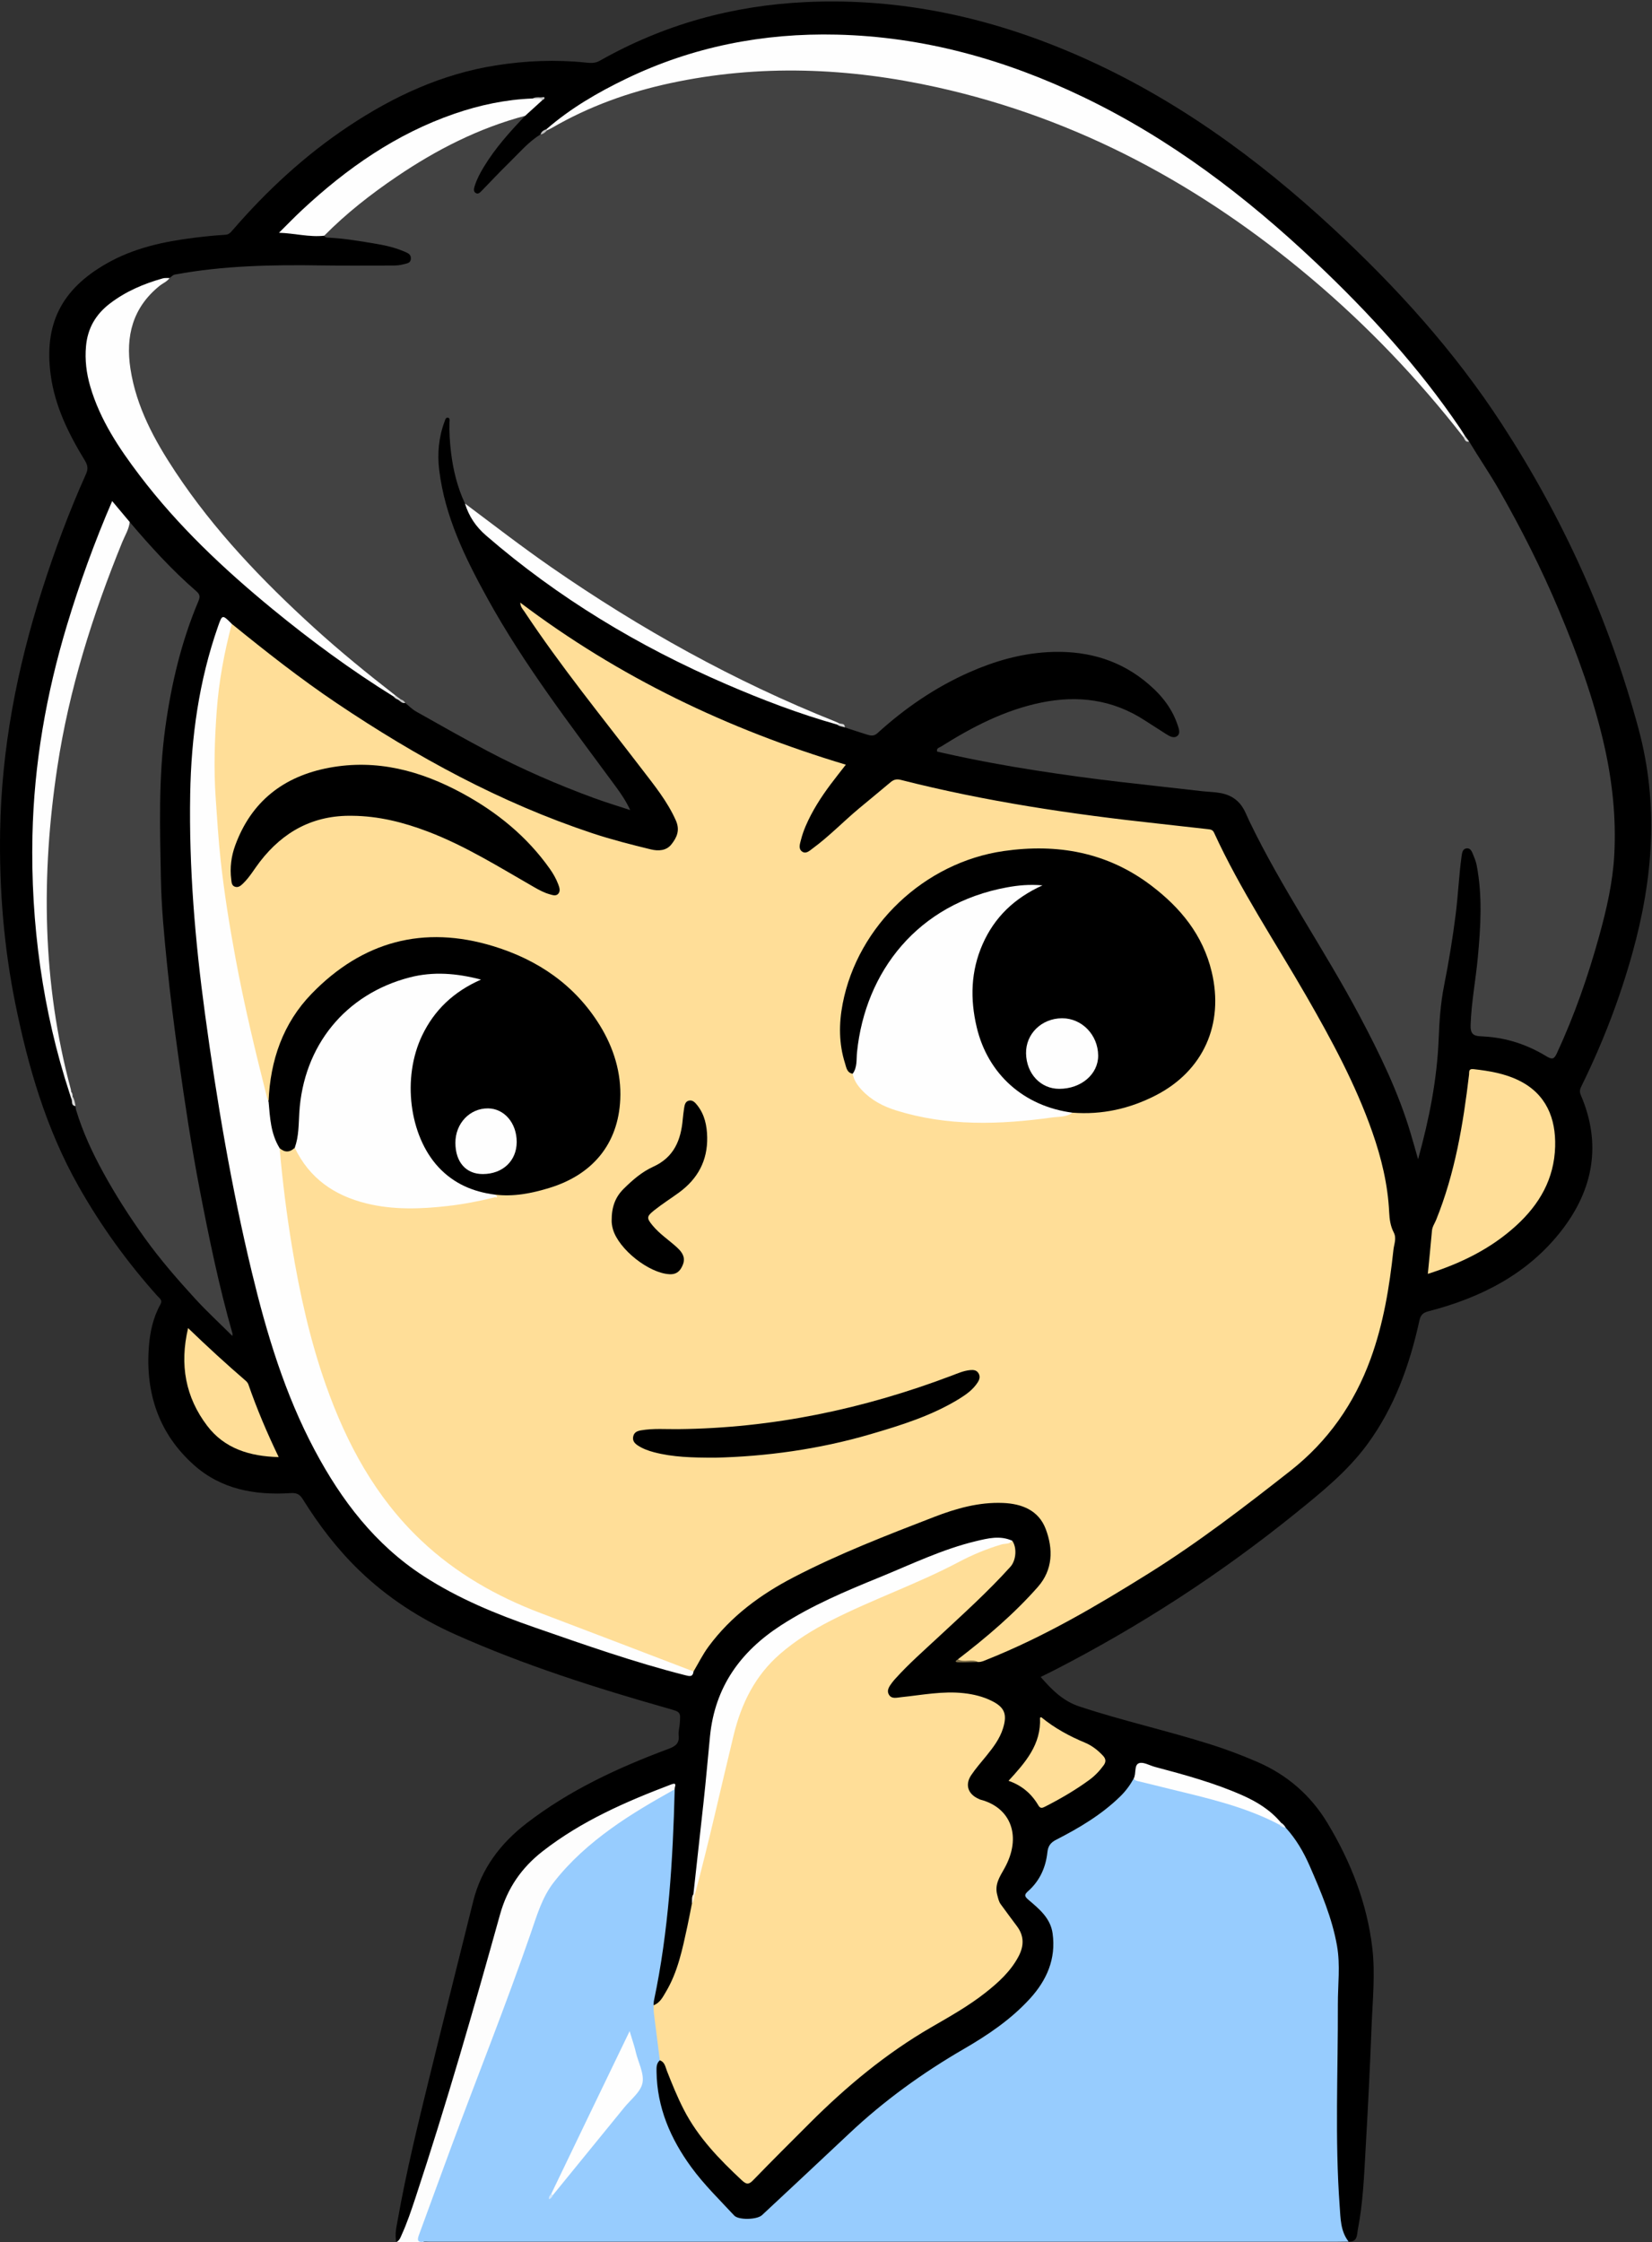
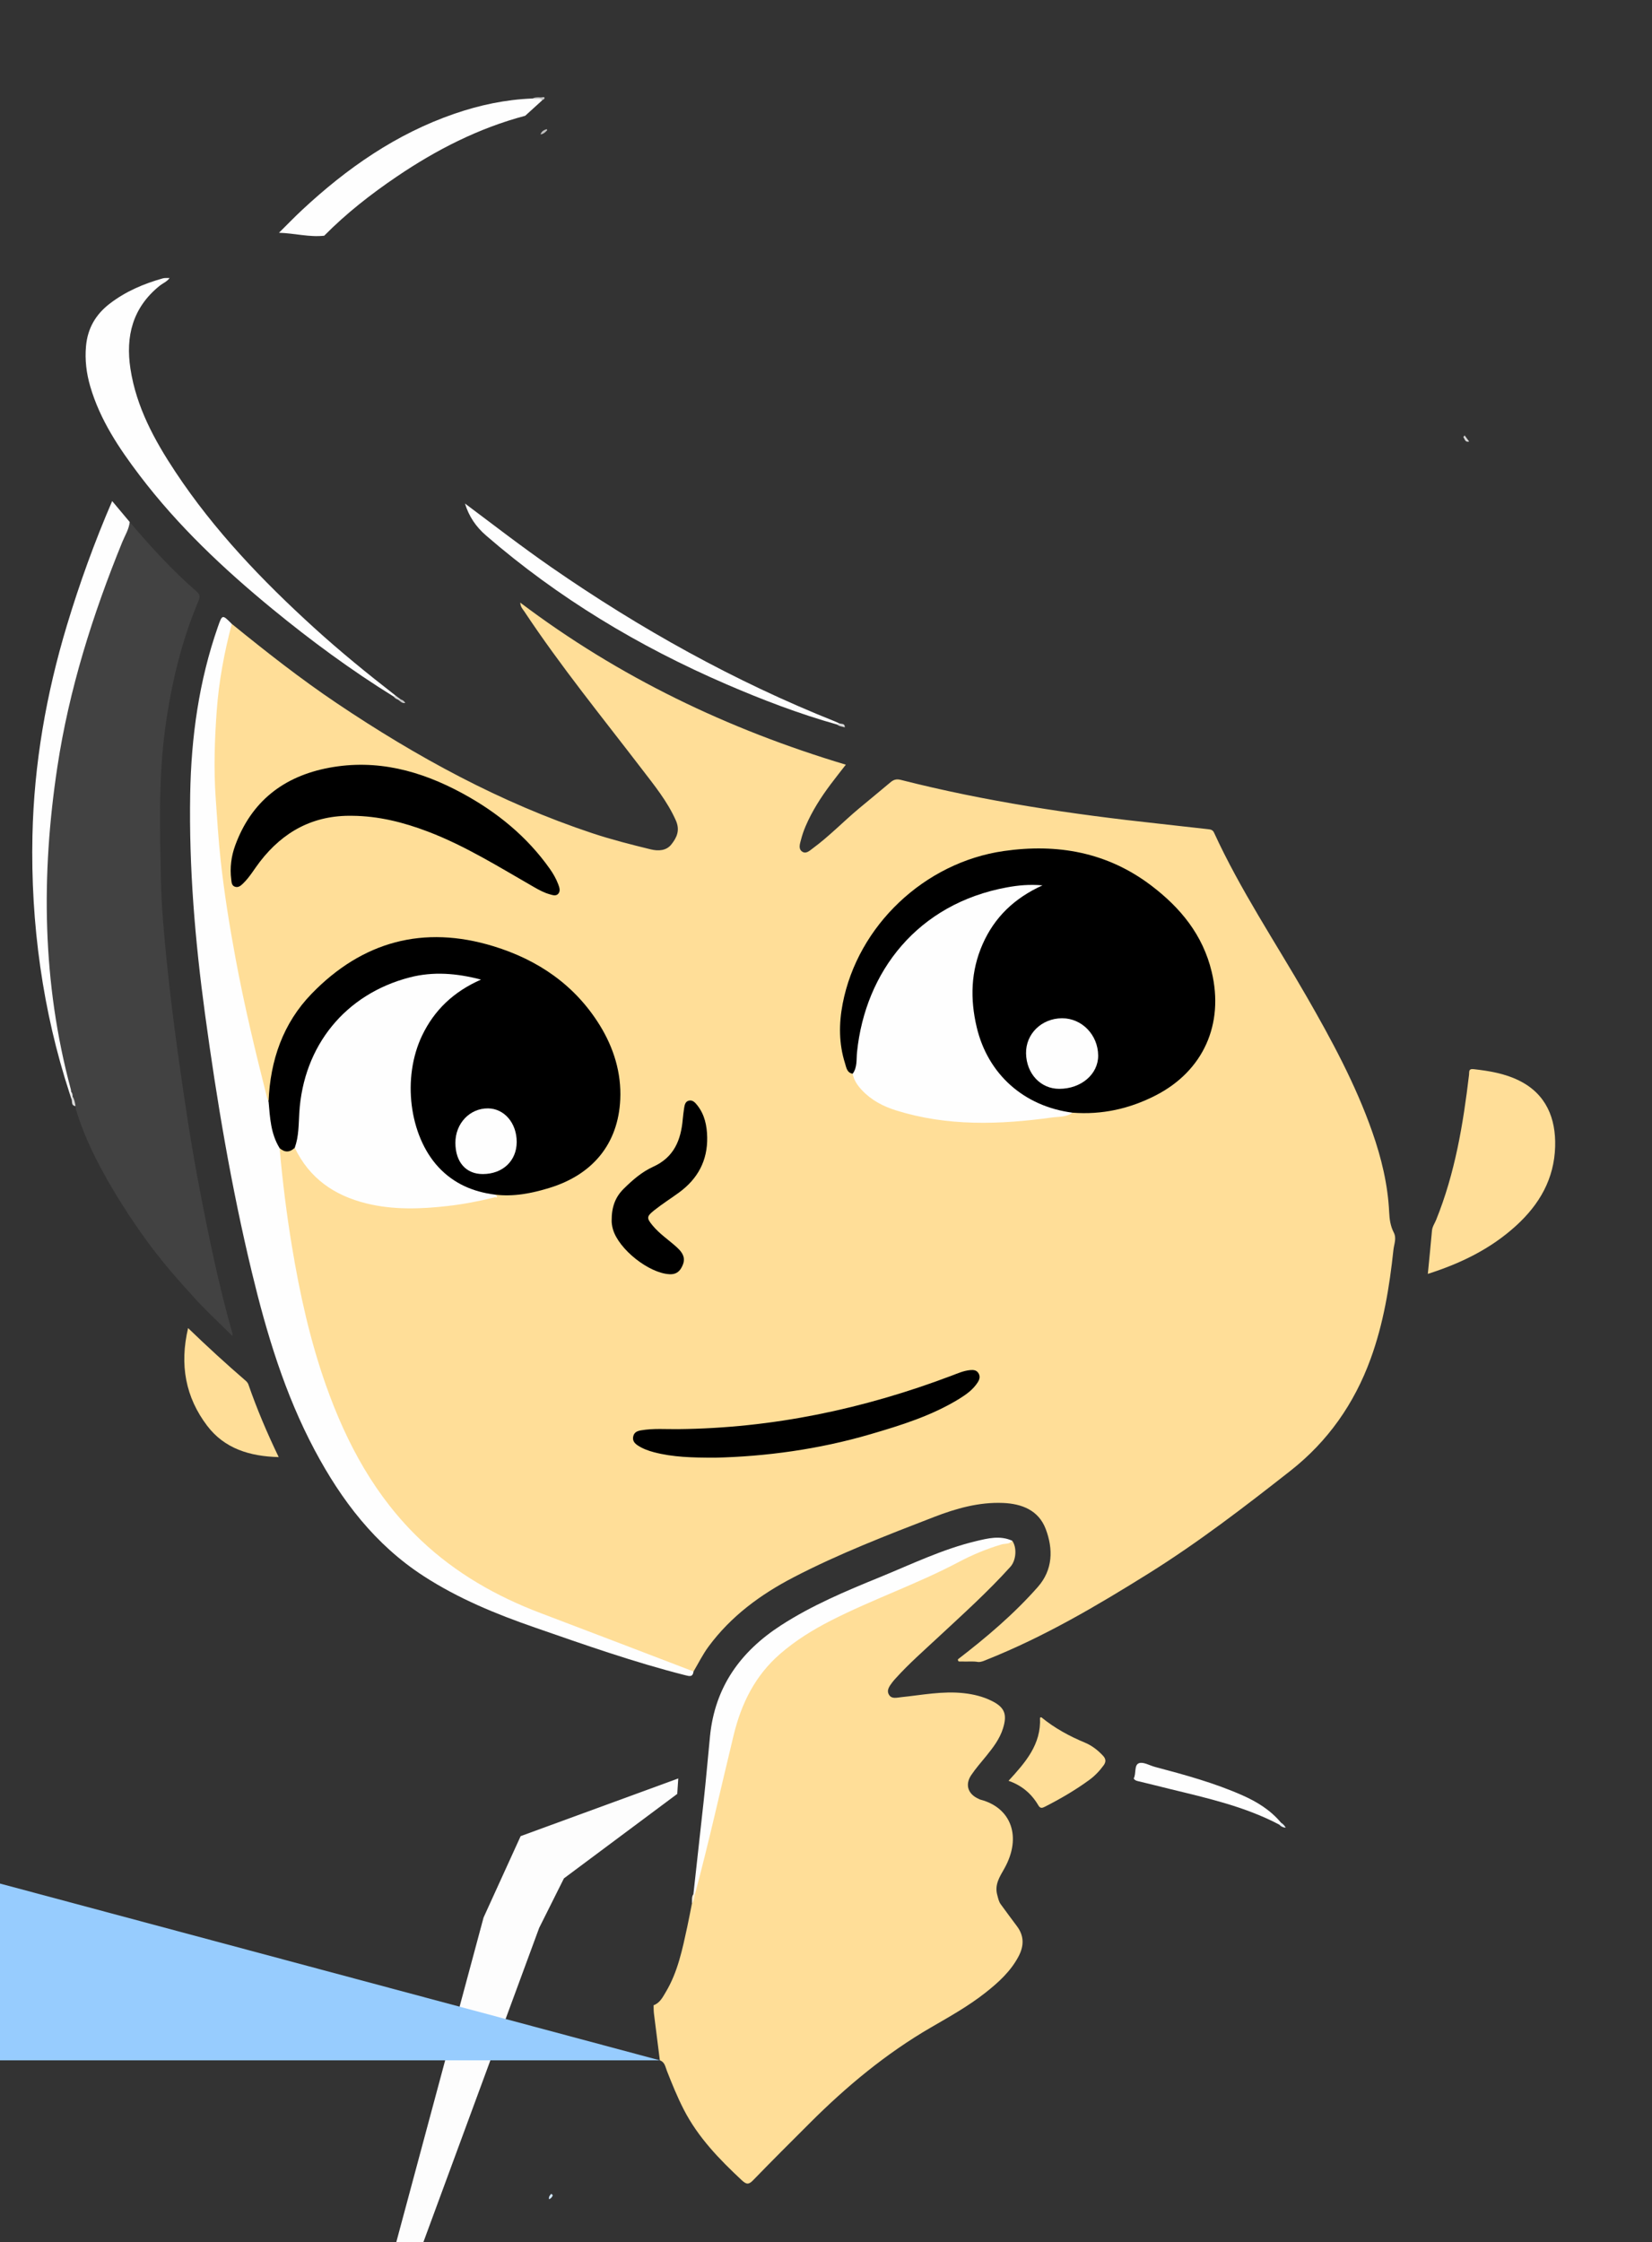
<svg xmlns="http://www.w3.org/2000/svg" version="1.1" viewBox="0 0 534.5 725.5">
  <rect x="0" y="0" width="534.5" height="725.5" fill="#333333" stroke="none" />
  <defs>
    <clipPath id="a">
      <path d="m0 0.48h534.24v724.99h-534.24z" />
    </clipPath>
  </defs>
  <g clip-path="url(#a)">
    <path d="m128.21 725.5h8.763l37.483-101.73 8-16 36.666-27.335 0.334-5-51 18.665-12 26.335-28.246 105.06" fill="#FDFDFD" />
-     <path d="m218.3 578.94c-0.148-0.68 1.025-2.38-1.08-1.585-14.72 5.58-29.089 11.855-41.625 21.625-6.805 5.305-11.424 11.9-13.804 20.45-8.549 30.7-17.346 61.34-27.347 91.615-1.353 4.095-2.724 8.185-4.513 12.12-0.358 0.785-0.594 1.685-1.719 2.33-0.523-2.655 0.077-4.995 0.484-7.295 2.744-15.475 6.484-30.73 10.226-45.985 4.67-19.04 9.459-38.055 14.193-57.08 2.627-10.56 8.851-18.725 17.293-25.225 13.825-10.65 29.48-17.92 45.724-23.985 2.273-0.85 3.76-1.715 3.449-4.44-0.139-1.21 0.257-2.475 0.352-3.72 0.3-3.895 0.269-3.82-3.658-4.94-23.407-6.655-46.586-14.005-68.844-23.93-11.535-5.14-22.071-11.95-31.204-20.775-7.102-6.865-13.045-14.661-18.247-23.022-1.018-1.636-2.021-2.112-3.955-1.988-11.478 0.739-22.405-1.188-31.244-9.058-11.405-10.154-15.767-23.311-14.607-38.367 0.365-4.74 1.369-9.396 3.722-13.612 0.785-1.408-0.271-1.968-0.92-2.693-9.86-11.007-18.451-22.909-25.705-35.799-10.31-18.32-16.115-38.184-20.267-58.608-3.76-18.499-5.271-37.225-4.96-56.086 0.44-26.65 5.439-52.529 13.522-77.859 4.089-12.814 8.765-25.412 14.277-37.687 0.738-1.643 0.531-2.833-0.386-4.335-5.223-8.558-9.659-17.483-11.037-27.559-2.263-16.553 3.455-27.83 17.999-36.145 8.846-5.056 18.539-7.154 28.494-8.38 3.3-0.406 6.612-0.766 9.93-0.949 1.212-0.066 1.751-0.732 2.395-1.476 11.049-12.784 23.341-24.182 37.433-33.574 14.608-9.734 30.234-16.986 47.731-19.756 9.665-1.53 19.353-1.937 29.093-0.923 1.561 0.162 3.008 0.292 4.549-0.582 20.692-11.729 42.982-17.887 66.713-18.99 30.931-1.439 60.277 5.087 88.473 17.483 30.737 13.514 57.453 32.942 81.958 55.636 20.595 19.073 39.324 39.747 54.683 63.342 19.904 30.576 34.744 63.367 44.264 98.649 6.615 24.523 4.72 48.573-1.98 72.626-4.13 14.843-9.65 29.144-16.45 42.958-0.49 0.991-0.755 1.769-0.24 2.958 6.81 15.826 4.04 30.563-6.195 43.777-10.926 14.113-26.12 21.801-43.121 26.186-1.77 0.456-2.505 1.184-2.912 3.035-3.165 14.395-8.078 28.103-16.915 40.096-6.487 8.802-14.96 15.594-23.382 22.399-24.272 19.608-50.331 36.478-78.088 50.728-1.315 0.675-2.648 1.31-4.149 2.055 3.622 4.155 7.214 7.8 12.603 9.58 13.893 4.58 28.179 7.76 42.118 12.155 5.229 1.645 10.345 3.575 15.378 5.755 9.631 4.165 17.237 10.755 22.623 19.655 7.598 12.545 12.922 26.14 14.6 40.705 0.963 8.36 0.064 16.96-0.264 25.435-0.505 13.05-1.157 26.095-1.905 39.135-0.505 8.795-0.826 17.625-2.52 26.305-0.317 1.625-0.025 4.165-3.006 3.96-1.656-0.725-2.1-2.26-2.52-3.8-1.124-4.13-1.446-8.4-1.561-12.615-0.318-11.64-1.177-23.3-0.51-34.935 0.664-11.57 0.045-23.135 0.452-34.69 0.253-7.19-0.889-14.03-3.395-20.785-3.425-9.23-6.685-18.495-12.969-26.295-0.548-0.75-1.174-1.435-1.859-2.065-4.609-5.34-10.769-8.215-17.163-10.65-8.463-3.225-17.22-5.51-25.947-7.885-1.729-0.47-2.501 0.025-2.786 1.69-0.126 0.735-0.382 1.44-0.69 2.125-2.008 4.605-5.792 7.675-9.531 10.695-4.739 3.83-10.102 6.745-15.443 9.645-1.717 0.93-2.572 2.11-2.889 4.01-0.751 4.51-2.277 8.705-5.773 11.9-1.168 1.07-1.317 1.98 0.032 3.04 1.11 0.87 2.016 1.985 3.045 2.955 4.194 3.965 5.294 8.88 4.437 14.39-1.334 8.59-6.444 14.785-12.799 20.21-7.325 6.25-15.684 10.955-23.846 15.94-9.414 5.75-18.076 12.45-26.268 19.82-8.477 7.625-16.587 15.63-24.905 23.42-1.82 1.705-3.82 3.215-5.535 5.035-1.475 1.565-3.26 1.995-5.383 2.085-2.9 0.13-5.063-0.76-7.034-2.91-6.97-7.605-14.357-14.87-18.645-24.515-2.967-6.67-5.262-13.495-5.044-20.93 0.041-1.4-0.064-2.895 1.541-3.655 1.922-0.135 2.266 1.415 2.774 2.69 2.249 5.655 4.487 11.3 7.687 16.515 4.489 7.32 10.133 13.595 16.689 19.105 1.523 1.28 2.346 0.45 3.338-0.545 6.948-6.95 13.884-13.92 20.856-20.85 12.484-12.41 26.543-22.71 41.842-31.39 6.745-3.825 13.256-8.035 18.484-13.92 0.998-1.125 1.997-2.24 2.855-3.47 3.011-4.32 3.044-7.345 0.179-11.73-1.005-1.535-1.975-3.13-3.261-4.415-2.242-2.245-2.796-5-2.984-7.97-0.12-1.895 0.817-3.33 1.76-4.82 2.459-3.89 3.978-8.055 3.252-12.755-0.668-4.325-3.185-7.225-7.109-8.99-1.14-0.515-2.331-0.905-3.466-1.43-3.528-1.63-4.601-4.895-2.654-8.26 1.636-2.83 3.946-5.15 5.946-7.71 1.752-2.24 3.387-4.555 4.285-7.285 1.394-4.245 0.388-6.65-3.633-8.565-2.97-1.415-6.151-2.065-9.423-2.23-6.183-0.305-12.303 0.355-18.402 1.28-0.495 0.075-0.987 0.165-1.487 0.18-1.465 0.05-2.907-0.05-3.664-1.565-0.721-1.44-0.268-2.795 0.666-3.955 1.931-2.405 3.914-4.755 6.21-6.835 10.799-9.785 21.464-19.71 31.611-30.175 2.431-2.51 2.862-6.12 1.073-8.53-2.891-0.615-5.791-0.518-8.664-6e-3 -7.432 1.326-14.375 4.186-21.279 7.086-10.432 4.375-20.998 8.45-31.178 13.42-8.271 4.035-15.994 8.875-22.743 15.19-7.642 7.145-10.928 16.33-12.276 26.38-1.546 11.535-2.194 23.165-3.564 34.72-0.675 5.695-1.284 11.395-2.168 17.06-0.369 1.01-0.286 2.1-0.517 3.135-1.384 8.13-2.809 16.255-5.842 23.98-1.101 2.81-2.541 5.44-4.443 7.78-0.717 0.885-1.511 2.225-3.003 0.93-0.482-1.255-0.037-2.465 0.195-3.675 2.429-12.655 4.083-25.4 4.933-38.26 0.492-7.455 1.017-14.9 0.961-22.375-0.013-1.84 0.293-3.64 1.122-5.315" />
-     <path d="m213.49 666.64c-1.162 0.99-1.085 2.37-1.068 3.685 0.156 11.59 4.522 21.685 11.224 30.87 4.127 5.655 9.156 10.55 13.91 15.67 1.402 1.51 7.373 1.375 8.992-0.135 9.426-8.8 18.859-17.59 28.243-26.435 11.255-10.61 23.697-19.585 37.059-27.335 7.796-4.52 15.243-9.55 21.366-16.255 5.45-5.97 8.504-12.875 7.347-21.15-0.693-4.95-4.357-7.915-7.832-10.87-1.429-1.215-1.29-1.705-6e-3 -2.855 3.684-3.305 5.628-7.605 6.148-12.46 0.221-2.06 1.012-3.16 2.853-4.105 7.487-3.835 14.701-8.105 20.772-14.06 1.738-1.71 3.148-3.62 4.31-5.735 7.974 1.665 15.894 3.565 23.759 5.68 6.264 1.685 12.506 3.475 18.449 6.135 1.667 0.75 3.389 1.395 4.832 2.565 0.65 0.6 1.391 1.075 2.146 1.535 3.339 3.65 5.802 7.885 7.754 12.37 3.639 8.37 7.252 16.79 8.842 25.845 1.1 6.265 0.253 12.615 0.273 18.925 0.069 21.79-1.002 43.59 0.589 65.355 0.287 3.92 0.247 8.035 2.875 11.41-1.249 0.015-2.497 0.045-3.745 0.045h-293.86c-0.583 0-1.175-0.065-1.747 0.015-1.956 0.26-1.996-0.655-1.45-2.135 3.476-9.44 6.888-18.9 10.384-28.33 8.555-23.075 17.703-45.93 25.753-69.185 2.018-5.835 3.682-11.76 7.545-16.71 5.261-6.745 11.597-12.345 18.517-17.34 6.558-4.735 13.534-8.77 20.575-12.705-0.591 22.96-1.951 45.85-6.719 68.4-0.102 0.48-0.081 0.985-0.118 1.48 1.032 1.62 0.964 3.495 1.214 5.295 0.446 3.215 0.821 6.44 1.227 9.66 0.124 0.99 0.335 1.995-0.411 2.86" fill="#97CCFE" />
+     <path d="m213.49 666.64h-293.86c-0.583 0-1.175-0.065-1.747 0.015-1.956 0.26-1.996-0.655-1.45-2.135 3.476-9.44 6.888-18.9 10.384-28.33 8.555-23.075 17.703-45.93 25.753-69.185 2.018-5.835 3.682-11.76 7.545-16.71 5.261-6.745 11.597-12.345 18.517-17.34 6.558-4.735 13.534-8.77 20.575-12.705-0.591 22.96-1.951 45.85-6.719 68.4-0.102 0.48-0.081 0.985-0.118 1.48 1.032 1.62 0.964 3.495 1.214 5.295 0.446 3.215 0.821 6.44 1.227 9.66 0.124 0.99 0.335 1.995-0.411 2.86" fill="#97CCFE" />
  </g>
-   <path d="m150.44 162.92c-2.467-5.287-3.841-10.875-4.522-16.644-0.381-3.22-0.597-6.449-0.49-9.697 0.017-0.529 0.244-1.348-0.555-1.435-0.681-0.074-0.817 0.677-1.022 1.222-1.909 5.091-2.392 10.386-1.745 15.713 1.829 15.07 8.375 28.405 15.577 41.481 11.91 21.627 26.96 41.112 41.531 60.924 1.713 2.328 3.338 4.719 4.687 7.623-3.903-1.288-7.847-2.468-11.703-3.886-11.798-4.338-23.32-9.334-34.436-15.207-7.79-4.116-15.456-8.47-23.134-12.794-1.281-0.722-2.343-1.833-3.506-2.764-0.593-0.294-1.12-0.711-1.753-0.931-0.57-0.573-1.207-1.055-1.912-1.45-11.074-7.88-21.172-16.904-31.168-26.083-11.56-10.614-22.18-22.069-31.789-34.439-8.293-10.677-15.817-21.871-20.298-34.795-2.969-8.563-4.568-17.253-1.38-26.118 2.196-6.107 6.177-10.76 12.052-13.686 0.591-0.388 0.936-0.976 1.809-1.137 15.659-2.888 31.468-3.177 47.321-2.932 7.648 0.119 15.3 0.025 22.949 0.037 1.251 1e-3 2.475-0.077 3.693-0.432 1.031-0.3 2.199-0.294 2.29-1.787 0.086-1.418-0.993-1.818-1.968-2.243-2.902-1.268-5.962-2.009-9.073-2.533-5.301-0.894-10.6-1.818-15.988-2.047-0.441-0.019-0.791-0.213-1.014-0.609 4e-3 -1.454 1.169-2.164 2.053-2.966 10.059-9.137 20.877-17.236 32.718-23.95 8.351-4.734 17.132-8.454 26.224-11.463 1.278-0.423 2.595-1.237 4.037-0.427-4.94 5.147-9.697 10.439-13.41 16.582-1.163 1.924-2.217 3.893-2.897 6.041-0.251 0.791-0.539 1.763 0.225 2.315 0.862 0.624 1.56-0.201 2.11-0.768 2.939-3.041 5.852-6.129 8.862-9.074 3.215-3.145 6.167-6.662 10.069-9.072 0.705-0.491 1.304-1.142 2.145-1.431 4.606-3.866 10.13-6.032 15.577-8.294 13.871-5.759 28.364-8.948 43.272-10.583 9.8-1.075 19.626-1.275 29.414-0.806 18.603 0.892 36.852 4.163 54.728 9.471 16.577 4.923 32.523 11.4 47.859 19.363 19.211 9.974 37.068 21.998 53.75 35.786 10.794 8.923 20.956 18.526 30.605 28.657 7.574 7.953 14.869 16.168 21.218 25.165 0.494 0.811 0.99 1.624 1.896 2.058 3.138 5.236 6.603 10.258 9.638 15.571 7.232 12.659 13.787 25.635 19.428 39.073 5.96 14.187 11.23 28.604 14.63 43.651 2.63 11.643 3.89 23.425 3.255 35.342-0.48 8.971-2.49 17.691-4.885 26.352-3.59 13.004-8.01 25.681-13.685 37.926-0.88 1.9-1.5 2.134-3.405 0.976-6.185-3.762-12.928-6.014-20.222-6.395-0.416-0.021-0.831-0.065-1.245-0.083-2.273-0.102-3.122-1.019-3.046-3.534 0.227-7.403 1.657-14.654 2.34-21.991 0.926-9.939 1.529-19.888-0.372-29.792-0.233-1.213-0.718-2.389-1.186-3.543-0.374-0.919-0.839-2.039-2.011-1.94-1.333 0.112-1.532 1.378-1.679 2.448-0.868 6.322-1.132 12.702-1.933 19.038-0.977 7.735-2.251 15.415-3.762 23.051-1.117 5.643-1.504 11.358-1.726 17.046-0.516 13.259-3.103 26.133-6.663 39.022-0.78-2.724-1.54-5.455-2.343-8.171-3.984-13.469-10.097-26.015-16.658-38.366-11.311-21.296-25.152-41.16-35.626-62.935-1.05-2.185-1.749-4.474-3.742-6.339-3.433-3.213-7.611-2.841-11.577-3.289-8.723-0.988-17.447-1.961-26.168-2.959-9.138-1.047-18.245-2.306-27.328-3.71-9.988-1.544-19.93-3.392-29.8-5.6-0.799-0.179-1.597-0.367-2.389-0.55-0.255-1.135 0.722-1.256 1.271-1.601 10.109-6.361 20.623-11.827 32.457-14.25 11.891-2.435 23.13-0.974 33.456 5.756 2.298 1.497 4.618 2.962 6.929 4.439 1.154 0.736 2.551 1.524 3.672 0.562 0.999-0.858 0.436-2.323 0.038-3.518-2.025-6.084-6.117-10.684-11.002-14.523-9.113-7.164-19.767-9.682-31.122-9.025-8.757 0.507-17.139 2.925-25.181 6.473-11.057 4.879-20.881 11.625-29.793 19.724-1.178 1.071-2.216 0.838-3.387 0.478-2.41-0.742-4.8-1.552-7.199-2.334-0.621-0.714-1.588-0.761-2.343-1.222-8.602-2.899-16.846-6.662-25.027-10.541-20.394-9.671-39.992-20.779-58.777-33.292-11.63-7.747-22.958-15.927-33.967-24.54-1.047-0.819-2.084-1.663-2.773-2.84" fill="#424242" />
  <path d="m75.002 201.87c11.038 8.976 22.215 17.768 34.035 25.711 25.824 17.355 52.938 32.162 82.581 42.011 6.234 2.072 12.591 3.684 18.963 5.239 2.442 0.597 5.024 0.446 6.649-1.621 1.727-2.197 2.871-4.53 1.43-7.77-2.751-6.185-6.952-11.323-10.978-16.584-12.897-16.849-26.309-33.312-38.047-51.025-0.479-0.722-1.206-1.344-1.31-2.847 31.951 24.127 67.157 40.988 105.34 52.439-1.748 2.255-3.378 4.298-4.943 6.391-3.144 4.205-5.963 8.615-8.044 13.453-0.621 1.445-1.139 2.95-1.527 4.472-0.318 1.25-0.904 2.818 0.289 3.739 1.303 1.006 2.528-0.243 3.54-0.986 5.309-3.903 9.883-8.668 14.926-12.886 3.383-2.83 6.81-5.61 10.177-8.46 1.022-0.865 1.94-1.168 3.354-0.808 27.381 6.97 55.245 11.119 83.299 14.148 5.376 0.58 10.744 1.231 16.12 1.806 0.874 0.093 1.528 0.213 1.956 1.145 8.477 18.486 19.797 35.368 29.9 52.938 8.124 14.129 15.872 28.441 21.287 43.884 2.957 8.431 5.043 17.043 5.465 26.01 0.106 2.248 0.421 4.48 1.482 6.519 0.984 1.893 0.091 3.778-0.105 5.616-1.28 12.005-3.229 23.873-7.391 35.291-5.288 14.509-13.837 26.693-25.97 36.225-14.852 11.67-29.83 23.183-45.876 33.206-16.782 10.485-33.822 20.495-52.271 27.855-0.927 0.37-1.815 0.835-2.854 0.77-1.777-0.325-3.572-0.045-5.353-0.165-0.48-0.03-1.248 0.29-1.191-0.7 9.247-7.115 18.14-14.65 25.862-23.42 4.891-5.555 4.995-12.275 2.534-18.756-2.293-6.037-7.695-8.168-13.835-8.413-7.797-0.311-15.161 1.785-22.314 4.55-15.403 5.954-30.824 11.909-45.495 19.544-10.644 5.54-20.189 12.555-27.423 22.35-1.88 2.545-3.271 5.375-4.871 8.085-1.42 0.415-2.612-0.37-3.819-0.83-16.801-6.41-33.672-12.64-50.381-19.28-15.056-5.985-28.31-14.8-39.304-26.766-7.819-8.511-14.001-18.151-19.021-28.582-10.492-21.8-15.514-45.092-19.116-68.791-1.162-7.65-1.997-15.339-2.811-23.031-0.071-0.67-0.122-1.328 0.198-1.952 1.876 0.112 3.75 0.106 5.616-0.213 0.422 0.292 0.716 0.695 0.956 1.135 5.918 10.838 15.663 15.599 27.376 17.182 11.805 1.595 23.359-0.304 34.883-2.587 0.601-0.119 0.819-0.447 1.013-0.916 0.855-0.558 1.76-0.246 2.668-0.219 12.674 0.37 28.605-5.316 34.682-18.38 3.598-7.735 3.263-15.585 1.17-23.65-3.654-14.078-12.91-23.561-24.82-30.923-8.145-5.034-17.126-7.808-26.573-8.862-11.919-1.331-23.031 1.543-33.26 7.622-15.088 8.968-23.62 22.295-25.914 39.7-0.218 1.653 0.401 3.689-1.383 4.961-0.919-0.639-1.032-1.68-1.275-2.63-6.151-24.059-11.497-48.281-14.42-72.973-1.596-13.48-2.632-27.016-2.114-40.595 0.455-11.904 1.674-23.745 4.791-35.305 0.298-1.105 0.389-2.331 1.469-3.071" fill="#FFDE98" />
  <path d="m213.49 666.64c-0.639-5.04-1.289-10.075-1.907-15.115-0.11-0.89-0.086-1.8-0.123-2.7 2.051-0.745 2.951-2.6 3.955-4.28 3.903-6.525 5.375-13.87 6.959-21.165 0.542-2.495 1.005-5.01 1.505-7.515 0.522-1.005 0.218-2.215 0.781-3.21 1.336-8.22 3.78-16.18 5.643-24.275 2.127-9.24 4.437-18.445 6.549-27.685 3.448-15.095 12.355-25.88 25.502-33.515 8.075-4.685 16.523-8.625 25.201-12.025 9.007-3.53 17.399-8.34 26.241-12.2 4.423-1.935 8.817-3.934 13.699-4.439 1.589 2.199 1.298 6.344-0.584 8.434-7.313 8.12-15.429 15.41-23.412 22.84-4.628 4.31-9.391 8.485-13.644 13.185-0.391 0.435-0.788 0.865-1.133 1.33-0.895 1.215-2 2.555-1.087 4.065 0.871 1.435 2.502 0.915 3.902 0.775 6.776-0.695 13.512-2.07 20.378-1.29 3.071 0.35 6.054 1.065 8.848 2.435 4.255 2.085 5.183 4.32 3.766 8.91-1.055 3.42-3.178 6.185-5.38 8.91-1.673 2.07-3.458 4.065-4.931 6.275-2.08 3.11-1.002 6.18 2.467 7.675 0.152 0.065 0.293 0.17 0.451 0.21 10.098 2.605 13.519 12.1 7.845 22.265-1.54 2.755-3.268 5.245-2.3 8.69 0.293 1.04 0.462 2.05 1.116 2.935 1.733 2.34 3.426 4.71 5.19 7.025 2.407 3.16 2.357 6.42 0.571 9.815-2.545 4.835-6.49 8.42-10.679 11.725-5.498 4.345-11.615 7.765-17.655 11.265-14.514 8.415-27.268 19.025-39.093 30.825-6.191 6.18-12.385 12.36-18.474 18.635-1.456 1.5-2.197 1.355-3.692-0.04-7.272-6.79-14.129-13.875-18.736-22.845-2.091-4.075-3.8-8.295-5.466-12.55-0.49-1.255-0.67-2.825-2.273-3.375" fill="#FFDE98" />
  <path d="m41.965 168.9c6.724 7.926 13.712 15.599 21.579 22.421 1.11 0.963 1.26 1.758 0.659 3.178-5.533 13.079-8.767 26.788-10.706 40.808-2.265 16.378-1.754 32.869-1.432 49.32 0.176 9.024 1.041 18.048 1.947 27.038 1.047 10.378 2.368 20.729 3.814 31.066 1.975 14.115 4.102 28.207 6.795 42.19 3.008 15.624 6.217 31.226 10.591 46.55 0.041 0.143-8e-3 0.314-0.029 0.786-4.137-4.113-8.28-7.929-12.067-12.07-5.77-6.309-11.383-12.766-16.373-19.735-4.844-6.765-9.324-13.749-13.328-21.051-3.57-6.511-6.672-13.202-8.814-20.321-0.114-0.38-0.114-0.795-0.167-1.194-0.88-0.842-0.709-2.095-1.207-3.088-0.173-0.639-0.429-1.249-0.607-1.887-3.559-11.821-5.777-23.887-6.98-36.172-0.845-8.617-1.453-17.263-1.348-25.891 0.331-27.179 4.093-53.889 11.957-79.966 4.066-13.483 8.834-26.709 14.298-39.687 0.351-0.834 0.59-1.75 1.418-2.295" fill="#424242" />
  <path d="m75.002 201.87c-2.456 9.232-4.188 18.614-4.882 28.129-0.682 9.353-0.99 18.724-0.342 28.126 0.463 6.703 0.875 13.402 1.599 20.086 1.159 10.716 2.877 21.338 4.843 31.935 2.815 15.172 6.412 30.16 10.212 45.105 0.098 0.387 0.308 0.745 0.465 1.117 0.857 0.763 0.663 1.834 0.799 2.799 0.512 3.631 0.977 7.269 2.575 10.64 0.245 0.516 0.5 1.071 0.192 1.668 0.945 10.748 2.272 21.451 4.038 32.093 2.518 15.174 5.831 30.167 10.976 44.7 6.69 18.896 16.025 36.184 30.765 50.137 11.225 10.626 24.36 18.116 38.755 23.561 16.484 6.235 32.931 12.57 49.394 18.86-0.249 1.875-1.315 1.555-2.696 1.205-16.52-4.18-32.562-9.85-48.64-15.425-12.578-4.36-24.811-9.385-36.039-16.675-15.674-10.177-26.54-24.465-35.179-40.685-9.677-18.168-15.553-37.695-20.345-57.587-6.646-27.58-11.349-55.515-15.166-83.612-3.206-23.607-5.205-47.296-4.786-71.137 0.324-18.467 2.842-36.607 8.967-54.128 1.401-4.005 1.424-3.997 4.495-0.912" fill="#FEFEFE" />
-   <path d="m473.45 141.37c-14.63-18.777-30.983-35.911-49.17-51.266-35.546-30.012-75.38-51.714-121.06-61.857-28.677-6.367-57.492-7.544-86.381-1.33-13.477 2.899-26.319 7.525-38.278 14.466-0.499 0.289-1.034 0.518-1.553 0.775-0.363 0.047-0.429-0.071-0.198-0.356 7.768-6.755 16.576-11.885 25.798-16.33 21.527-10.377 44.327-14.834 68.137-14.269 28.13 0.667 54.574 8.085 79.814 20.227 28.088 13.513 52.538 32.12 75.082 53.43 17.343 16.395 33.363 33.929 46.785 53.732 0.509 0.752 0.975 1.535 1.461 2.304 0.255 0.521-0.014 0.567-0.433 0.474" fill="#FEFEFE" />
  <path d="m461.97 412.18c0.476-4.913 0.941-9.455 1.343-14.002 0.115-1.302 0.877-2.316 1.338-3.454 6.105-15.085 8.754-30.947 10.653-46.981 0.107-0.904-0.251-2.004 1.482-1.807 5.061 0.573 10.04 1.395 14.662 3.672 8.849 4.358 11.974 12.281 11.714 21.376-0.295 10.432-5.04 18.682-12.637 25.608-8.226 7.499-17.901 12.195-28.555 15.588" fill="#FFDE98" />
  <path d="m54.874 89.949c-0.827 1.188-2.195 1.688-3.274 2.561-8.673 7.015-11.021 16.284-9.394 26.836 1.906 12.358 7.753 23.076 14.533 33.315 12.543 18.94 28.121 35.206 44.854 50.433 8.441 7.681 17.282 14.881 26.289 21.884 0.093 0.418 0.049 0.687-0.473 0.431-13.804-8.553-26.85-18.16-39.386-28.46-15.728-12.924-30.482-26.841-42.833-43.109-6.695-8.819-12.838-17.996-15.991-28.799-1.245-4.265-1.777-8.605-1.371-13.062 0.522-5.723 3.102-10.204 7.643-13.704 5.156-3.973 10.992-6.452 17.185-8.2 0.696-0.196 1.477-0.091 2.218-0.126" fill="#FEFEFE" />
  <path d="m41.965 168.9c-0.246 2.367-1.536 4.355-2.405 6.488-9.585 23.521-17.202 47.621-21.006 72.791-5.296 35.048-4.913 69.892 4.37 104.34 0.064 0.238 0.055 0.496 0.079 0.744 0.23 0.487 7e-3 0.63-0.451 0.594-4.388-13.381-7.527-27.06-9.519-40.989-2.017-14.113-2.844-28.305-2.534-42.572 0.505-23.19 4.468-45.795 11.149-67.963 4.092-13.577 8.902-26.891 14.643-40.206 1.986 2.369 3.83 4.569 5.674 6.768" fill="#FEFEFE" />
  <path d="m327.49 498.52c-0.851 1.211-2.286 0.853-3.433 1.194-4.802 1.429-9.414 3.334-13.818 5.669-13.46 7.13-27.915 12.08-41.464 19.005-5.869 3-11.433 6.45-16.419 10.785-8.029 6.985-12.482 15.965-14.963 26.165-4.174 17.165-7.943 34.43-12.529 51.495-0.164 0.185-0.335 0.18-0.511 0.02 1.092-9.92 2.173-19.84 3.28-29.755 0.792-7.105 1.377-14.235 2.089-21.345 1.592-15.9 9.813-27.33 22.904-35.82 10.027-6.5 20.959-11.095 31.952-15.58 10.284-4.2 20.317-9.09 31.189-11.694 3.858-0.923 7.796-1.924 11.723-0.139" fill="#FEFEFE" />
  <path d="m169.93 37.46c-15.064 3.992-28.722 10.983-41.549 19.675-8.383 5.681-16.346 11.907-23.483 19.132-4.806 0.545-9.528-0.79-14.637-0.953 2.495-2.466 4.93-4.997 7.495-7.389 14.458-13.482 30.414-24.622 49.276-31.122 8.197-2.825 16.619-4.611 25.315-4.934 1.054 0.069 2.318-0.978 3.091 0.583-1.836 1.67-3.672 3.339-5.508 5.008" fill="#FEFEFE" />
  <path d="m60.856 429.72c6.351 6.115 12.411 11.673 18.642 17.042 0.364 0.314 0.711 0.743 0.865 1.188 2.748 7.906 5.998 15.605 9.808 23.511-9.374-0.242-17.513-2.737-23.122-10.11-7.02-9.227-8.994-19.732-6.193-31.631" fill="#FFDE98" />
  <path d="m150.44 162.92c9.244 6.925 18.378 13.994 27.876 20.577 28.833 19.983 59.296 36.955 91.92 49.96 0.384 0.153 0.755 0.344 1.133 0.518 0.074 0.43 0.024 0.723-0.518 0.463-12.313-3.465-24.232-8.025-35.955-13.092-28.231-12.202-54.308-27.878-77.62-48.062-3.353-2.904-5.57-6.241-6.836-10.364" fill="#FEFEFE" />
  <path d="m326.31 576.2c5.409-5.9 10.625-11.76 10.173-20.41 0.17-0.055 0.385-0.19 0.447-0.14 4.269 3.505 9.048 6.1 14.134 8.22 2.225 0.925 4.144 2.43 5.81 4.215 0.932 1 1.034 1.965 0.209 3.1-1.33 1.835-2.878 3.445-4.703 4.775-4.499 3.285-9.3 6.075-14.26 8.605-0.91 0.46-1.521 0.685-2.188-0.455-2.206-3.765-5.384-6.445-9.622-7.91" fill="#FFDE98" />
  <path d="m413.88 590.36c-11.089-5.83-23.192-8.545-35.225-11.48-3.309-0.805-6.606-1.66-9.92-2.445-0.741-0.175-1.484-0.25-1.927-0.975 0.875-1.615 0.06-4.35 1.697-4.955 1.393-0.52 3.441 0.74 5.202 1.205 9.601 2.55 19.19 5.155 28.303 9.2 4.729 2.1 9.075 4.785 12.439 8.825 0.142 0.51-0.026 0.74-0.569 0.625" fill="#FEFEFE" />
-   <path d="m309.93 536.89c2.068 1.15 4.477-0.285 6.544 0.865-2.131 0.035-4.265 0.135-6.395 0.095-1.325-0.025-0.93-0.51-0.149-0.96" fill="#80704A" />
  <path d="m175.43 32.452c-0.893-0.923-2.11-0.133-3.092-0.583 1.028-0.639 2.198-0.184 3.282-0.423 0.28-0.061 0.722-0.029 0.521 0.444-0.105 0.244-0.466 0.378-0.711 0.562" fill="#C3C3C3" />
  <path d="m23.486 354.8c0.597 0.943 0.765 2.018 0.948 3.088-1.641-0.183-0.865-1.724-1.416-2.519 0.139-0.203 0.166-0.499 0.468-0.569" fill="#DBDBDB" />
  <path d="m270.85 234.43c0.172-0.154 0.345-0.309 0.518-0.463 0.699 0.393 2.025-0.103 1.958 1.38-0.821-0.317-1.773-0.28-2.476-0.917" fill="#D7D7D7" />
  <path d="m224.36 612.85c0.17-5e-3 0.341-0.015 0.511-0.02-0.276 1.03-0.234 2.165-0.99 3.035 0.063-1.02-0.171-2.09 0.479-3.015" fill="#FEF3DE" />
  <path d="m473.45 141.37c0.144-0.158 0.288-0.317 0.433-0.475 0.488 0.658 0.975 1.315 1.463 1.971-1.313 0.364-1.427-0.791-1.896-1.496" fill="#D4D4D4" />
  <path d="m176.81 41.806c0.19 0.05 0.256 0.168 0.198 0.356-0.573 0.656-1.206 1.218-2.123 1.322 0.296-0.956 1.037-1.401 1.925-1.678" fill="#BFBFBF" />
  <path d="m127.41 225.41c0.158-0.144 0.315-0.288 0.473-0.431 0.6 0.443 1.202 0.887 1.803 1.33-0.234 0.287-0.502 0.325-0.805 0.112-0.57-0.22-1.123-0.466-1.471-1.011" fill="#D6D6D6" />
  <path d="m413.88 590.36c0.189-0.205 0.379-0.415 0.569-0.625 0.668 0.405 1.181 0.95 1.544 1.64-0.844-0.045-1.555-0.37-2.113-1.015" fill="#E7EEF5" />
  <path d="m128.88 226.42c0.268-0.037 0.537-0.074 0.805-0.112 0.629 0.193 1.123 0.555 1.437 1.143-0.998 0.203-1.586-0.488-2.242-1.031" fill="#C6C6C6" />
  <path d="m23.486 354.8c-0.156 0.19-0.312 0.38-0.468 0.569-0.156-0.501-0.311-1.003-0.466-1.505 0.15-0.198 0.301-0.396 0.451-0.594 0.468 0.413 0.464 0.975 0.483 1.53" fill="#ECECEC" />
-   <path d="m178.37 709.82c3.854-8.015 7.705-16.035 11.566-24.05 4.506-9.355 9.021-18.71 13.78-28.575 0.616 2.005 1.092 3.525 1.545 5.05 0.19 0.635 0.337 1.285 0.496 1.93 0.81 3.295 2.726 6.815 2.11 9.82-0.595 2.905-3.766 5.3-5.86 7.875-7.705 9.48-15.431 18.945-23.149 28.41-0.454 0.155-0.665 0.055-0.488-0.46" fill="#FEFEFE" />
  <path d="m178.37 709.82c0.162 0.155 0.326 0.31 0.488 0.46-0.173 0.565-0.515 0.99-1.202 1.33-0.209-0.835 0.264-1.305 0.714-1.79" fill="#D2E8FD" />
  <path d="m275.87 347.43c-1.886-0.348-2.044-2.06-2.467-3.389-2.012-6.334-2.005-12.82-0.764-19.257 4.889-25.367 26.539-45.745 52.126-49.422 17.378-2.498 33.498 0.392 47.665 11.128 9.466 7.173 16.753 15.967 19.618 27.992 4.015 16.856-2.648 31.988-18.095 39.931-8.458 4.349-17.428 6.343-26.955 5.608-1.047 0.396-2.096 0.37-3.188 0.146-12.953-2.647-21.753-10.255-26.717-22.404-2.036-4.985-3.192-10.274-3.191-15.585 2e-3 -9.839 2.711-18.93 9.487-26.413 3.254-3.594 6.826-6.839 11.649-8.841-11.959 0.442-22.744 3.709-32.44 10.313-12.222 8.323-19.415 20.081-23.058 34.195-1.106 4.283-1.424 8.701-2.031 13.068-0.158 1.14 0.017 2.58-1.639 2.93" />
  <path d="m90.463 371.48c-2.883-4.635-3.114-9.897-3.565-15.107 0.531-13.264 4.649-25.272 13.938-34.847 16.387-16.891 36.153-22.302 58.81-15.367 14.43 4.418 26.386 12.569 34.434 25.61 4.485 7.268 6.994 15.39 6.604 23.944-0.655 14.373-8.9 24.352-22.926 28.651-5.748 1.763-11.588 2.92-17.653 2.166-1.108 0.703-2.248 0.375-3.388 0.11-10.761-2.492-18.248-8.948-21.822-19.302-4.932-14.286-3.566-27.895 5.885-40.2 1.637-2.132 3.63-3.882 5.704-5.57 2.082-1.695 4.418-2.966 6.884-4.416-3.873-1.218-7.779-1.447-11.578-1.353-12.425 0.31-22.851 5.521-31.615 14.089-6.4 6.255-9.883 14.107-11.558 22.83-0.881 4.592-1.095 9.249-1.565 13.882-0.173 1.705-0.115 3.538-1.684 4.77-1.601 1.545-3.236 1.596-4.905 0.11" />
  <path d="m95.367 371.37c1.329-3.668 1.238-7.534 1.47-11.336 1.32-21.664 14.882-38.379 35.702-43.778 7.582-1.967 15.119-1.38 23.093 0.701-8.819 3.883-15.073 9.795-19.043 18.062-6.548 13.634-4.222 32.422 5.301 42.653 4.924 5.29 11.14 7.959 18.212 8.858 0.199 0.134 0.474 0.225 0.578 0.412 0.461 0.826-0.375 0.407-0.531 0.446-4.988 1.249-10.041 2.221-15.14 2.81-8.852 1.022-17.72 1.334-26.482-0.823-10.385-2.557-18.445-8.138-23.16-18.005" fill="#FEFEFE" />
  <path d="m275.87 347.43c1.557-2.095 1.176-4.633 1.414-6.963 2.667-26.102 19.629-48.059 48.529-53.352 3.578-0.655 7.186-1.016 11.492-0.647-9.156 4.146-15.555 10.349-19.381 19.036-3.834 8.706-4.076 17.703-1.914 26.851 3.594 15.208 15.249 25.609 30.988 27.666-1.979 1.5-4.413 1.249-6.646 1.557-16.945 2.339-33.843 2.899-50.44-2.295-4.145-1.297-7.964-3.275-11.023-6.533-1.464-1.557-2.605-3.209-3.019-5.32" fill="#FEFEFE" />
  <path d="m113.94 263.96c-12.532-0.234-22.294 5.067-29.84 14.85-1.827 2.368-3.313 5-5.493 7.096-0.747 0.718-1.549 1.38-2.639 0.982-1.029-0.376-1.036-1.412-1.149-2.308-0.481-3.787-0.017-7.488 1.287-11.048 5.222-14.257 15.681-22.355 30.336-25.109 15.418-2.899 29.677 0.943 43.179 8.276 11.184 6.074 20.857 13.941 28.263 24.405 1.104 1.561 2.05 3.223 2.732 5.023 0.392 1.036 0.776 2.187-1e-3 3.068-0.748 0.848-1.903 0.398-2.843 0.134-1.767-0.494-3.372-1.373-4.961-2.284-11.232-6.435-22.207-13.348-34.388-17.985-7.911-3.011-15.998-5.037-24.483-5.1" />
  <path d="m231.36 471.65c-7.417-6e-3 -13.649-0.157-19.747-1.76-1.86-0.488-3.646-1.144-5.259-2.2-1.026-0.672-1.776-1.528-1.479-2.898 0.297-1.367 1.297-1.777 2.537-1.992 3.972-0.688 7.981-0.347 11.966-0.387 30.598-0.311 60.029-6.508 88.568-17.322 1.933-0.732 3.843-1.586 5.944-1.783 1.038-0.098 2.03-0.018 2.659 0.953 0.676 1.043 0.398 2.067-0.221 3.028-1.482 2.302-3.635 3.872-5.91 5.274-8.934 5.506-18.837 8.582-28.812 11.502-16.791 4.915-33.959 7.207-50.246 7.585" />
  <path d="m197.9 394.98c-0.028-4.419 1.158-7.622 3.882-10.325 2.864-2.843 5.93-5.499 9.558-7.143 6.76-3.064 8.985-8.652 9.567-15.407 0.099-1.159 0.262-2.313 0.426-3.466 0.157-1.094 0.376-2.292 1.639-2.534 1.182-0.228 1.974 0.682 2.649 1.539 2.382 3.021 3.107 6.602 3.184 10.305 0.159 7.56-3.051 13.485-9.112 17.906-2.686 1.96-5.51 3.743-8.103 5.816-2.44 1.951-2.387 2.497-0.438 4.86 2.246 2.722 5.201 4.657 7.791 6.997 2.597 2.346 2.931 4.247 1.449 6.797-0.856 1.473-2.128 2.044-3.745 1.966-6.704-0.322-16.443-8.069-18.33-14.524-0.333-1.141-0.437-2.283-0.417-2.787" />
  <path d="m355.31 341.55c0.032 6.018-5.507 10.751-12.588 10.757-6.02 5e-3 -10.602-4.866-10.744-11.425-0.138-6.335 5.01-11.384 11.635-11.412 6.421-0.027 11.662 5.386 11.697 12.08" fill="#FEFEFE" />
  <path d="m147.34 369.81c-0.023-6.294 4.643-11.233 10.561-11.179 5.268 0.048 9.29 4.766 9.277 10.88-0.013 6.096-4.519 10.357-10.965 10.371-5.442 0.011-8.851-3.858-8.873-10.072" fill="#FEFEFE" />
</svg>